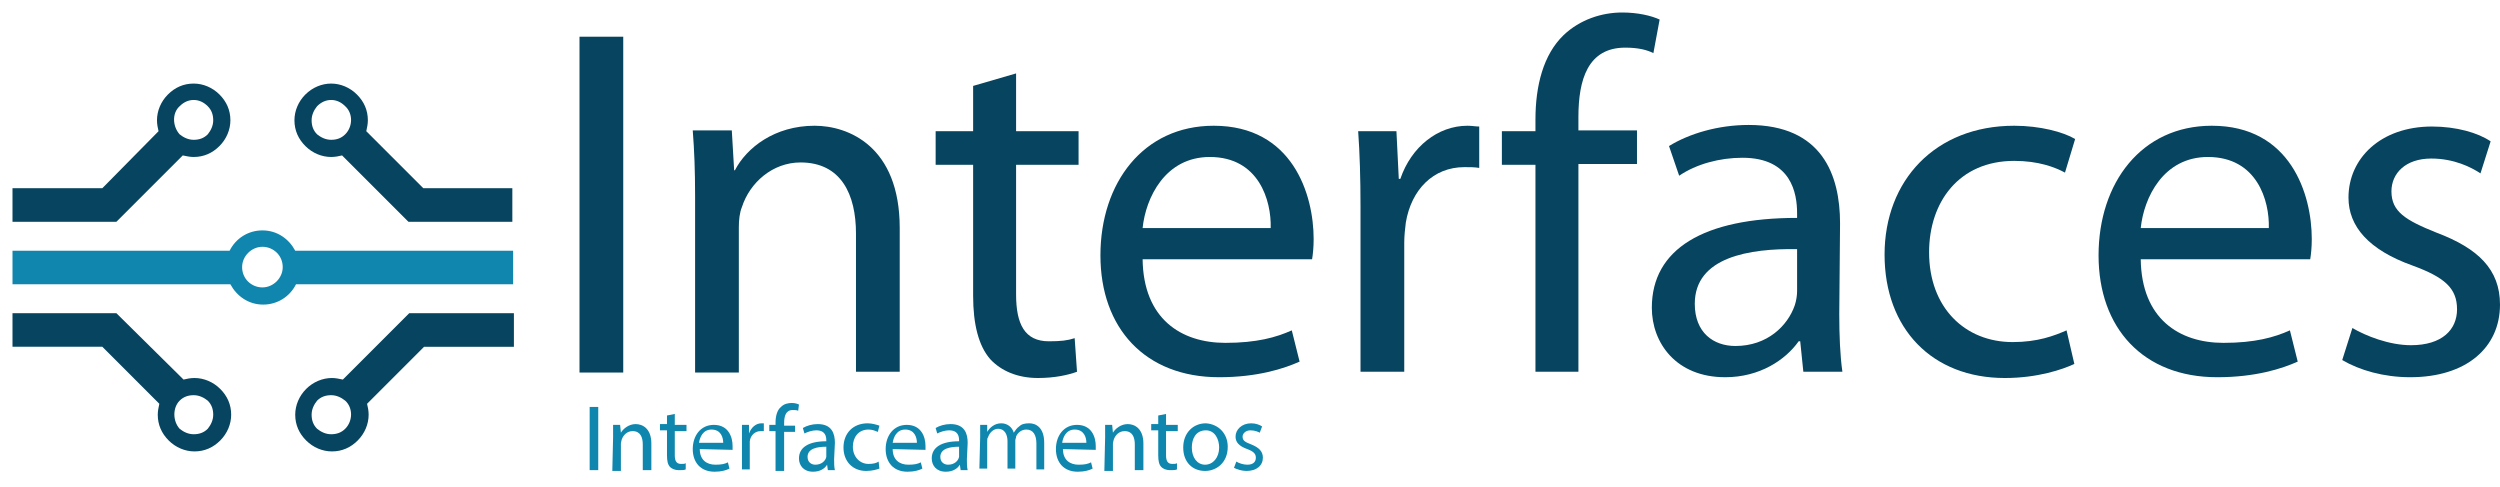
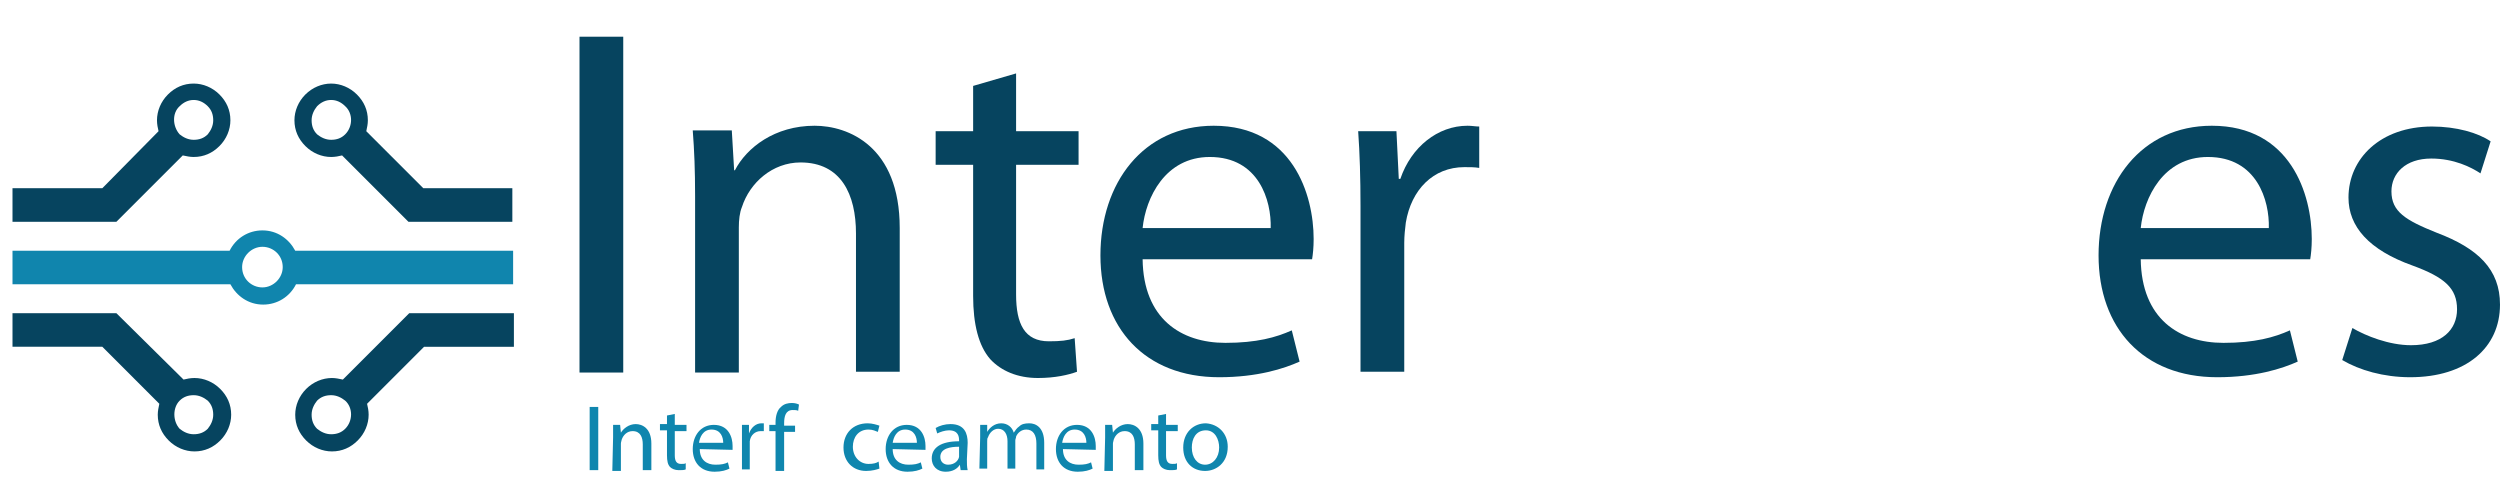
<svg xmlns="http://www.w3.org/2000/svg" version="1.1" id="logo" x="0px" y="0px" viewBox="0 0 320.1 62.3" style="enable-background:new 0 0 320.1 62.3;" xml:space="preserve">
  <style type="text/css">
	.st0{fill:#06445F;}
	.st1{fill:#1085AD;}
	.st2{enable-background:new    ;}
	.st3{fill:#0F86AE;}
</style>
  <g id="color">
    <g>
      <g>
        <path class="st0" d="M13.1,24.1H1.6v4.3h13.3l8.5-8.5c0.5,0.1,0.9,0.2,1.4,0.2c1.3,0,2.4-0.5,3.3-1.4c0.9-0.9,1.4-2.1,1.4-3.3     c0-1.3-0.5-2.4-1.4-3.3c-0.9-0.9-2.1-1.4-3.3-1.4c-1.3,0-2.4,0.5-3.3,1.4c-0.9,0.9-1.4,2.1-1.4,3.3c0,0.5,0.1,1,0.2,1.4     L13.1,24.1z M23,13.6c0.5-0.5,1.1-0.8,1.8-0.8c0.7,0,1.3,0.3,1.8,0.8c0.5,0.5,0.7,1.1,0.7,1.8c0,0.7-0.3,1.3-0.7,1.8     c-0.5,0.5-1.1,0.7-1.8,0.7c-0.7,0-1.3-0.3-1.8-0.7C22.1,16.2,22,14.5,23,13.6z" />
        <path class="st0" d="M14.9,40.1H1.6v4.3h11.5l7.3,7.3c-0.1,0.5-0.2,0.9-0.2,1.4c0,1.3,0.5,2.4,1.4,3.3c0.9,0.9,2.1,1.4,3.3,1.4     c1.3,0,2.4-0.5,3.3-1.4c0.9-0.9,1.4-2.1,1.4-3.3c0-1.3-0.5-2.4-1.4-3.3c-0.9-0.9-2.1-1.4-3.3-1.4c-0.5,0-1,0.1-1.4,0.2L14.9,40.1     z M23,51.3c0.5-0.5,1.1-0.7,1.8-0.7c0.7,0,1.3,0.3,1.8,0.7c0.5,0.5,0.7,1.1,0.7,1.8c0,0.7-0.3,1.3-0.7,1.8     c-0.5,0.5-1.1,0.7-1.8,0.7c-0.7,0-1.3-0.3-1.8-0.7C22.1,53.9,22.1,52.2,23,51.3z" />
      </g>
      <g>
        <g>
          <path class="st0" d="M46.9,16.8c0.1-0.5,0.2-0.9,0.2-1.4c0-1.3-0.5-2.4-1.4-3.3c-0.9-0.9-2.1-1.4-3.3-1.4      c-1.2,0-2.4,0.5-3.3,1.4c-0.9,0.9-1.4,2.1-1.4,3.3c0,1.3,0.5,2.4,1.4,3.3c0.9,0.9,2.1,1.4,3.3,1.4c0.5,0,1-0.1,1.4-0.2l8.5,8.5      h13.3v-4.3H54.2L46.9,16.8z M44.2,17.2c-0.5,0.5-1.1,0.7-1.8,0.7c-0.7,0-1.3-0.3-1.8-0.7c-0.5-0.5-0.7-1.1-0.7-1.8      c0-0.7,0.3-1.3,0.7-1.8c0.5-0.5,1.1-0.8,1.8-0.8c0.7,0,1.3,0.3,1.8,0.8C45.2,14.5,45.2,16.2,44.2,17.2z" />
          <path class="st0" d="M43.9,48.6c-0.5-0.1-0.9-0.2-1.4-0.2c-1.2,0-2.4,0.5-3.3,1.4c-0.9,0.9-1.4,2.1-1.4,3.3      c0,1.3,0.5,2.4,1.4,3.3c0.9,0.9,2.1,1.4,3.3,1.4c1.3,0,2.4-0.5,3.3-1.4c0.9-0.9,1.4-2.1,1.4-3.3c0-0.5-0.1-1-0.2-1.4l7.3-7.3      h11.5v-4.3H52.4L43.9,48.6z M44.2,54.9c-0.5,0.5-1.1,0.7-1.8,0.7c-0.7,0-1.3-0.3-1.8-0.7c-0.5-0.5-0.7-1.1-0.7-1.8      c0-0.7,0.3-1.3,0.7-1.8c0.5-0.5,1.1-0.7,1.8-0.7c0.7,0,1.3,0.3,1.8,0.7C45.2,52.2,45.2,53.9,44.2,54.9z" />
        </g>
        <g>
          <path class="st1" d="M37.8,32.1c-0.8-1.5-2.3-2.6-4.2-2.6c-1.8,0-3.4,1-4.2,2.6H1.6v4.3h27.9c0.8,1.5,2.3,2.6,4.2,2.6      c1.8,0,3.4-1,4.2-2.6h27.8v-4.3H37.8z M33.6,36.8c-1.4,0-2.6-1.1-2.6-2.6c0-1.4,1.2-2.6,2.6-2.6s2.6,1.1,2.6,2.6      C36.2,35.6,35,36.8,33.6,36.8z" />
        </g>
      </g>
    </g>
    <g id="Interfaceamento" class="st2">
      <path class="st3" d="M76.6,52.1v8.1h-1.1v-8.1C75.6,52.1,76.6,52.1,76.6,52.1z" />
      <path class="st3" d="M78.5,56c0-0.6,0-1.1,0-1.6h0.9l0.1,1h0c0.3-0.5,1-1.1,1.9-1.1c0.8,0,2,0.5,2,2.5v3.4h-1.1v-3.3    c0-0.9-0.3-1.7-1.3-1.7c-0.7,0-1.2,0.5-1.4,1.1c0,0.1-0.1,0.3-0.1,0.5v3.5h-1.1L78.5,56L78.5,56z" />
      <path class="st3" d="M86.4,53v1.4h1.5v0.8h-1.5v3.1c0,0.7,0.2,1.1,0.8,1.1c0.3,0,0.5,0,0.6-0.1l0,0.8c-0.2,0.1-0.5,0.1-0.9,0.1    c-0.5,0-0.9-0.2-1.1-0.4c-0.3-0.3-0.4-0.8-0.4-1.5v-3.2h-0.9v-0.8h0.9v-1.1L86.4,53z" />
      <path class="st3" d="M89.6,57.5c0,1.4,0.9,2,2,2c0.8,0,1.2-0.1,1.6-0.3l0.2,0.8c-0.4,0.2-1,0.4-1.9,0.4c-1.8,0-2.8-1.2-2.8-2.9    s1-3.1,2.7-3.1c1.9,0,2.4,1.6,2.4,2.7c0,0.2,0,0.4,0,0.5L89.6,57.5L89.6,57.5z M92.6,56.7c0-0.7-0.3-1.7-1.5-1.7    c-1.1,0-1.5,1-1.6,1.7H92.6z" />
      <path class="st3" d="M95,56.2c0-0.7,0-1.3,0-1.8h0.9l0,1.1h0c0.3-0.8,0.9-1.3,1.6-1.3c0.1,0,0.2,0,0.3,0v1c-0.1,0-0.2,0-0.4,0    c-0.7,0-1.3,0.5-1.4,1.3c0,0.1,0,0.3,0,0.5v3.1H95L95,56.2L95,56.2z" />
      <path class="st3" d="M99.3,60.2v-5h-0.8v-0.8h0.8v-0.3c0-0.8,0.2-1.6,0.7-2c0.4-0.4,0.9-0.5,1.4-0.5c0.4,0,0.7,0.1,0.9,0.2    l-0.1,0.8c-0.2-0.1-0.4-0.1-0.7-0.1c-0.9,0-1.1,0.8-1.1,1.7v0.3h1.4v0.8h-1.4v5H99.3z" />
-       <path class="st3" d="M106.8,58.8c0,0.5,0,1,0.1,1.4h-0.9l-0.1-0.7h0c-0.3,0.5-0.9,0.9-1.8,0.9c-1.2,0-1.8-0.8-1.8-1.7    c0-1.4,1.2-2.2,3.5-2.2v-0.1c0-0.5-0.1-1.3-1.3-1.3c-0.5,0-1.1,0.2-1.5,0.4l-0.2-0.7c0.5-0.3,1.2-0.5,1.9-0.5    c1.8,0,2.2,1.2,2.2,2.4L106.8,58.8L106.8,58.8z M105.8,57.2c-1.1,0-2.4,0.2-2.4,1.3c0,0.7,0.5,1,1,1c0.8,0,1.3-0.5,1.4-1    c0-0.1,0-0.2,0-0.3V57.2z" />
      <path class="st3" d="M112.6,60c-0.3,0.1-0.9,0.3-1.7,0.3c-1.7,0-2.9-1.2-2.9-3c0-1.8,1.2-3.1,3.1-3.1c0.6,0,1.2,0.2,1.5,0.3    l-0.2,0.8c-0.3-0.1-0.6-0.3-1.2-0.3c-1.3,0-2,1-2,2.2c0,1.3,0.9,2.2,2,2.2c0.6,0,1-0.1,1.3-0.3L112.6,60z" />
      <path class="st3" d="M114.3,57.5c0,1.4,0.9,2,2,2c0.8,0,1.2-0.1,1.6-0.3l0.2,0.8c-0.4,0.2-1,0.4-1.9,0.4c-1.8,0-2.8-1.2-2.8-2.9    s1-3.1,2.7-3.1c1.9,0,2.4,1.6,2.4,2.7c0,0.2,0,0.4,0,0.5L114.3,57.5L114.3,57.5z M117.4,56.7c0-0.7-0.3-1.7-1.5-1.7    c-1.1,0-1.5,1-1.6,1.7H117.4z" />
      <path class="st3" d="M123.8,58.8c0,0.5,0,1,0.1,1.4h-0.9l-0.1-0.7h0c-0.3,0.5-0.9,0.9-1.8,0.9c-1.2,0-1.8-0.8-1.8-1.7    c0-1.4,1.2-2.2,3.5-2.2v-0.1c0-0.5-0.1-1.3-1.3-1.3c-0.5,0-1.1,0.2-1.5,0.4l-0.2-0.7c0.5-0.3,1.2-0.5,1.9-0.5    c1.8,0,2.2,1.2,2.2,2.4L123.8,58.8L123.8,58.8z M122.8,57.2c-1.1,0-2.4,0.2-2.4,1.3c0,0.7,0.5,1,1,1c0.8,0,1.3-0.5,1.4-1    c0-0.1,0-0.2,0-0.3V57.2z" />
      <path class="st3" d="M125.5,56c0-0.6,0-1.1,0-1.6h0.9l0,0.9h0c0.3-0.5,0.9-1.1,1.8-1.1c0.8,0,1.4,0.5,1.6,1.2h0    c0.2-0.3,0.4-0.6,0.7-0.8c0.3-0.3,0.7-0.4,1.3-0.4c0.8,0,1.9,0.5,1.9,2.5v3.4h-1v-3.3c0-1.1-0.4-1.8-1.3-1.8    c-0.6,0-1.1,0.4-1.3,0.9c0,0.2-0.1,0.3-0.1,0.5v3.6h-1v-3.5c0-0.9-0.4-1.6-1.2-1.6c-0.6,0-1.1,0.5-1.3,1.1    c-0.1,0.1-0.1,0.3-0.1,0.5v3.5h-1L125.5,56L125.5,56z" />
      <path class="st3" d="M136.1,57.5c0,1.4,0.9,2,2,2c0.8,0,1.2-0.1,1.6-0.3l0.2,0.8c-0.4,0.2-1,0.4-1.9,0.4c-1.8,0-2.8-1.2-2.8-2.9    s1-3.1,2.7-3.1c1.9,0,2.4,1.6,2.4,2.7c0,0.2,0,0.4,0,0.5L136.1,57.5L136.1,57.5z M139.1,56.7c0-0.7-0.3-1.7-1.5-1.7    c-1.1,0-1.5,1-1.6,1.7H139.1z" />
      <path class="st3" d="M141.5,56c0-0.6,0-1.1,0-1.6h0.9l0.1,1h0c0.3-0.5,1-1.1,1.9-1.1c0.8,0,2,0.5,2,2.5v3.4h-1.1v-3.3    c0-0.9-0.3-1.7-1.3-1.7c-0.7,0-1.2,0.5-1.4,1.1c0,0.1-0.1,0.3-0.1,0.5v3.5h-1.1L141.5,56L141.5,56z" />
      <path class="st3" d="M149.3,53v1.4h1.5v0.8h-1.5v3.1c0,0.7,0.2,1.1,0.8,1.1c0.3,0,0.5,0,0.6-0.1l0,0.8c-0.2,0.1-0.5,0.1-0.9,0.1    c-0.5,0-0.9-0.2-1.1-0.4c-0.3-0.3-0.4-0.8-0.4-1.5v-3.2h-0.9v-0.8h0.9v-1.1L149.3,53z" />
      <path class="st3" d="M157.2,57.2c0,2.1-1.5,3.1-2.9,3.1c-1.6,0-2.8-1.1-2.8-3c0-1.9,1.3-3.1,2.9-3.1    C156,54.3,157.2,55.5,157.2,57.2z M152.6,57.3c0,1.3,0.7,2.2,1.7,2.2c1,0,1.8-0.9,1.8-2.2c0-1-0.5-2.2-1.7-2.2    C153.1,55.1,152.6,56.2,152.6,57.3z" />
-       <path class="st3" d="M158.3,59.1c0.3,0.2,0.9,0.4,1.4,0.4c0.8,0,1.1-0.4,1.1-0.9c0-0.5-0.3-0.8-1.1-1.1c-1.1-0.4-1.5-0.9-1.5-1.6    c0-0.9,0.8-1.7,2-1.7c0.6,0,1.1,0.2,1.4,0.4l-0.3,0.8c-0.2-0.1-0.6-0.3-1.2-0.3c-0.6,0-1,0.4-1,0.8c0,0.5,0.3,0.7,1.1,1    c1,0.4,1.5,0.9,1.5,1.7c0,1-0.8,1.7-2.1,1.7c-0.6,0-1.2-0.2-1.6-0.4L158.3,59.1z" />
    </g>
    <g class="st2">
      <path class="st0" d="M79.8,4.7v43h-5.6v-43H79.8z" />
      <path class="st0" d="M89,25.1c0-3.3-0.1-5.8-0.3-8.4h5l0.3,5.1h0.1c1.5-2.9,5.1-5.7,10.2-5.7c4.3,0,10.9,2.6,10.9,13.1v18.4h-5.6    V29.9c0-5-1.9-9.1-7.1-9.1c-3.6,0-6.5,2.6-7.5,5.7c-0.3,0.7-0.4,1.7-0.4,2.6v18.6H89V25.1z" />
      <path class="st0" d="M130.1,9.4v7.4h8v4.3h-8v16.6c0,3.8,1.1,6,4.2,6c1.5,0,2.4-0.1,3.3-0.4l0.3,4.3c-1.1,0.4-2.8,0.8-5,0.8    c-2.6,0-4.7-0.9-6.1-2.4c-1.5-1.7-2.2-4.5-2.2-8.1V21.1h-4.8v-4.3h4.8V11L130.1,9.4z" />
      <path class="st0" d="M146.3,33.2c0.1,7.6,4.9,10.7,10.6,10.7c4,0,6.5-0.7,8.5-1.6l1,4c-2,0.9-5.4,2-10.3,2    c-9.5,0-15.2-6.3-15.2-15.6s5.5-16.6,14.5-16.6c10.1,0,12.8,8.8,12.8,14.5c0,1.1-0.1,2-0.2,2.6L146.3,33.2L146.3,33.2z     M162.7,29.2c0.1-3.5-1.5-9.1-7.8-9.1c-5.7,0-8.2,5.2-8.6,9.1H162.7z" />
      <path class="st0" d="M174.2,26.4c0-3.6-0.1-6.8-0.3-9.6h4.9l0.3,6.1h0.2c1.4-4.1,4.8-6.8,8.6-6.8c0.6,0,1,0.1,1.5,0.1v5.3    c-0.6-0.1-1.1-0.1-1.9-0.1c-4,0-6.8,2.9-7.5,7.1c-0.1,0.8-0.2,1.7-0.2,2.6v16.5h-5.6V26.4z" />
-       <path class="st0" d="M196.6,47.6V21.1h-4.3v-4.3h4.3v-1.5c0-4.3,1-8.3,3.6-10.8c2.1-2,4.9-2.9,7.5-2.9c2,0,3.7,0.4,4.8,0.9    l-0.8,4.3c-0.8-0.4-1.9-0.7-3.6-0.7c-4.8,0-6,4.1-6,8.9v1.7h7.5V21h-7.5v26.6L196.6,47.6L196.6,47.6z" />
-       <path class="st0" d="M235.5,40.2c0,2.7,0.1,5.3,0.4,7.4h-5l-0.4-3.9h-0.2c-1.7,2.4-5,4.6-9.4,4.6c-6.3,0-9.4-4.4-9.4-8.9    c0-7.5,6.6-11.5,18.6-11.5v-0.6c0-2.5-0.7-7.1-7-7.1c-2.9,0-5.9,0.8-8.1,2.3l-1.3-3.8c2.6-1.6,6.3-2.7,10.2-2.7    c9.4,0,11.7,6.4,11.7,12.6L235.5,40.2L235.5,40.2z M230.1,31.9c-6.1-0.1-13.1,1-13.1,7c0,3.7,2.4,5.4,5.2,5.4    c4.1,0,6.7-2.6,7.6-5.2c0.2-0.6,0.3-1.3,0.3-1.8V31.9z" />
-       <path class="st0" d="M265.6,46.6c-1.5,0.7-4.7,1.8-8.9,1.8c-9.3,0-15.4-6.3-15.4-15.8c0-9.5,6.5-16.5,16.6-16.5    c3.3,0,6.3,0.8,7.8,1.7l-1.3,4.3c-1.3-0.7-3.4-1.5-6.5-1.5c-7.1,0-10.9,5.3-10.9,11.7c0,7.1,4.6,11.5,10.7,11.5    c3.2,0,5.3-0.8,6.9-1.5L265.6,46.6z" />
      <path class="st0" d="M274.1,33.2c0.1,7.6,4.9,10.7,10.6,10.7c4,0,6.5-0.7,8.5-1.6l1,4c-2,0.9-5.4,2-10.3,2    c-9.5,0-15.2-6.3-15.2-15.6s5.5-16.6,14.5-16.6c10.1,0,12.8,8.8,12.8,14.5c0,1.1-0.1,2-0.2,2.6L274.1,33.2L274.1,33.2z     M290.5,29.2c0.1-3.5-1.5-9.1-7.8-9.1c-5.7,0-8.2,5.2-8.6,9.1H290.5z" />
      <path class="st0" d="M301.2,42c1.7,1,4.7,2.2,7.5,2.2c4,0,5.9-2,5.9-4.6c0-2.7-1.6-4.1-5.7-5.6c-5.6-2-8.2-5-8.2-8.7    c0-5,4.1-9.1,10.7-9.1c3.1,0,5.9,0.8,7.5,1.9l-1.3,4.1c-1.2-0.8-3.4-1.9-6.3-1.9c-3.3,0-5.1,1.9-5.1,4.2c0,2.6,1.8,3.7,5.8,5.3    c5.3,2,8.1,4.7,8.1,9.2c0,5.5-4.3,9.3-11.5,9.3c-3.4,0-6.5-0.9-8.7-2.2L301.2,42z" />
    </g>
  </g>
</svg>